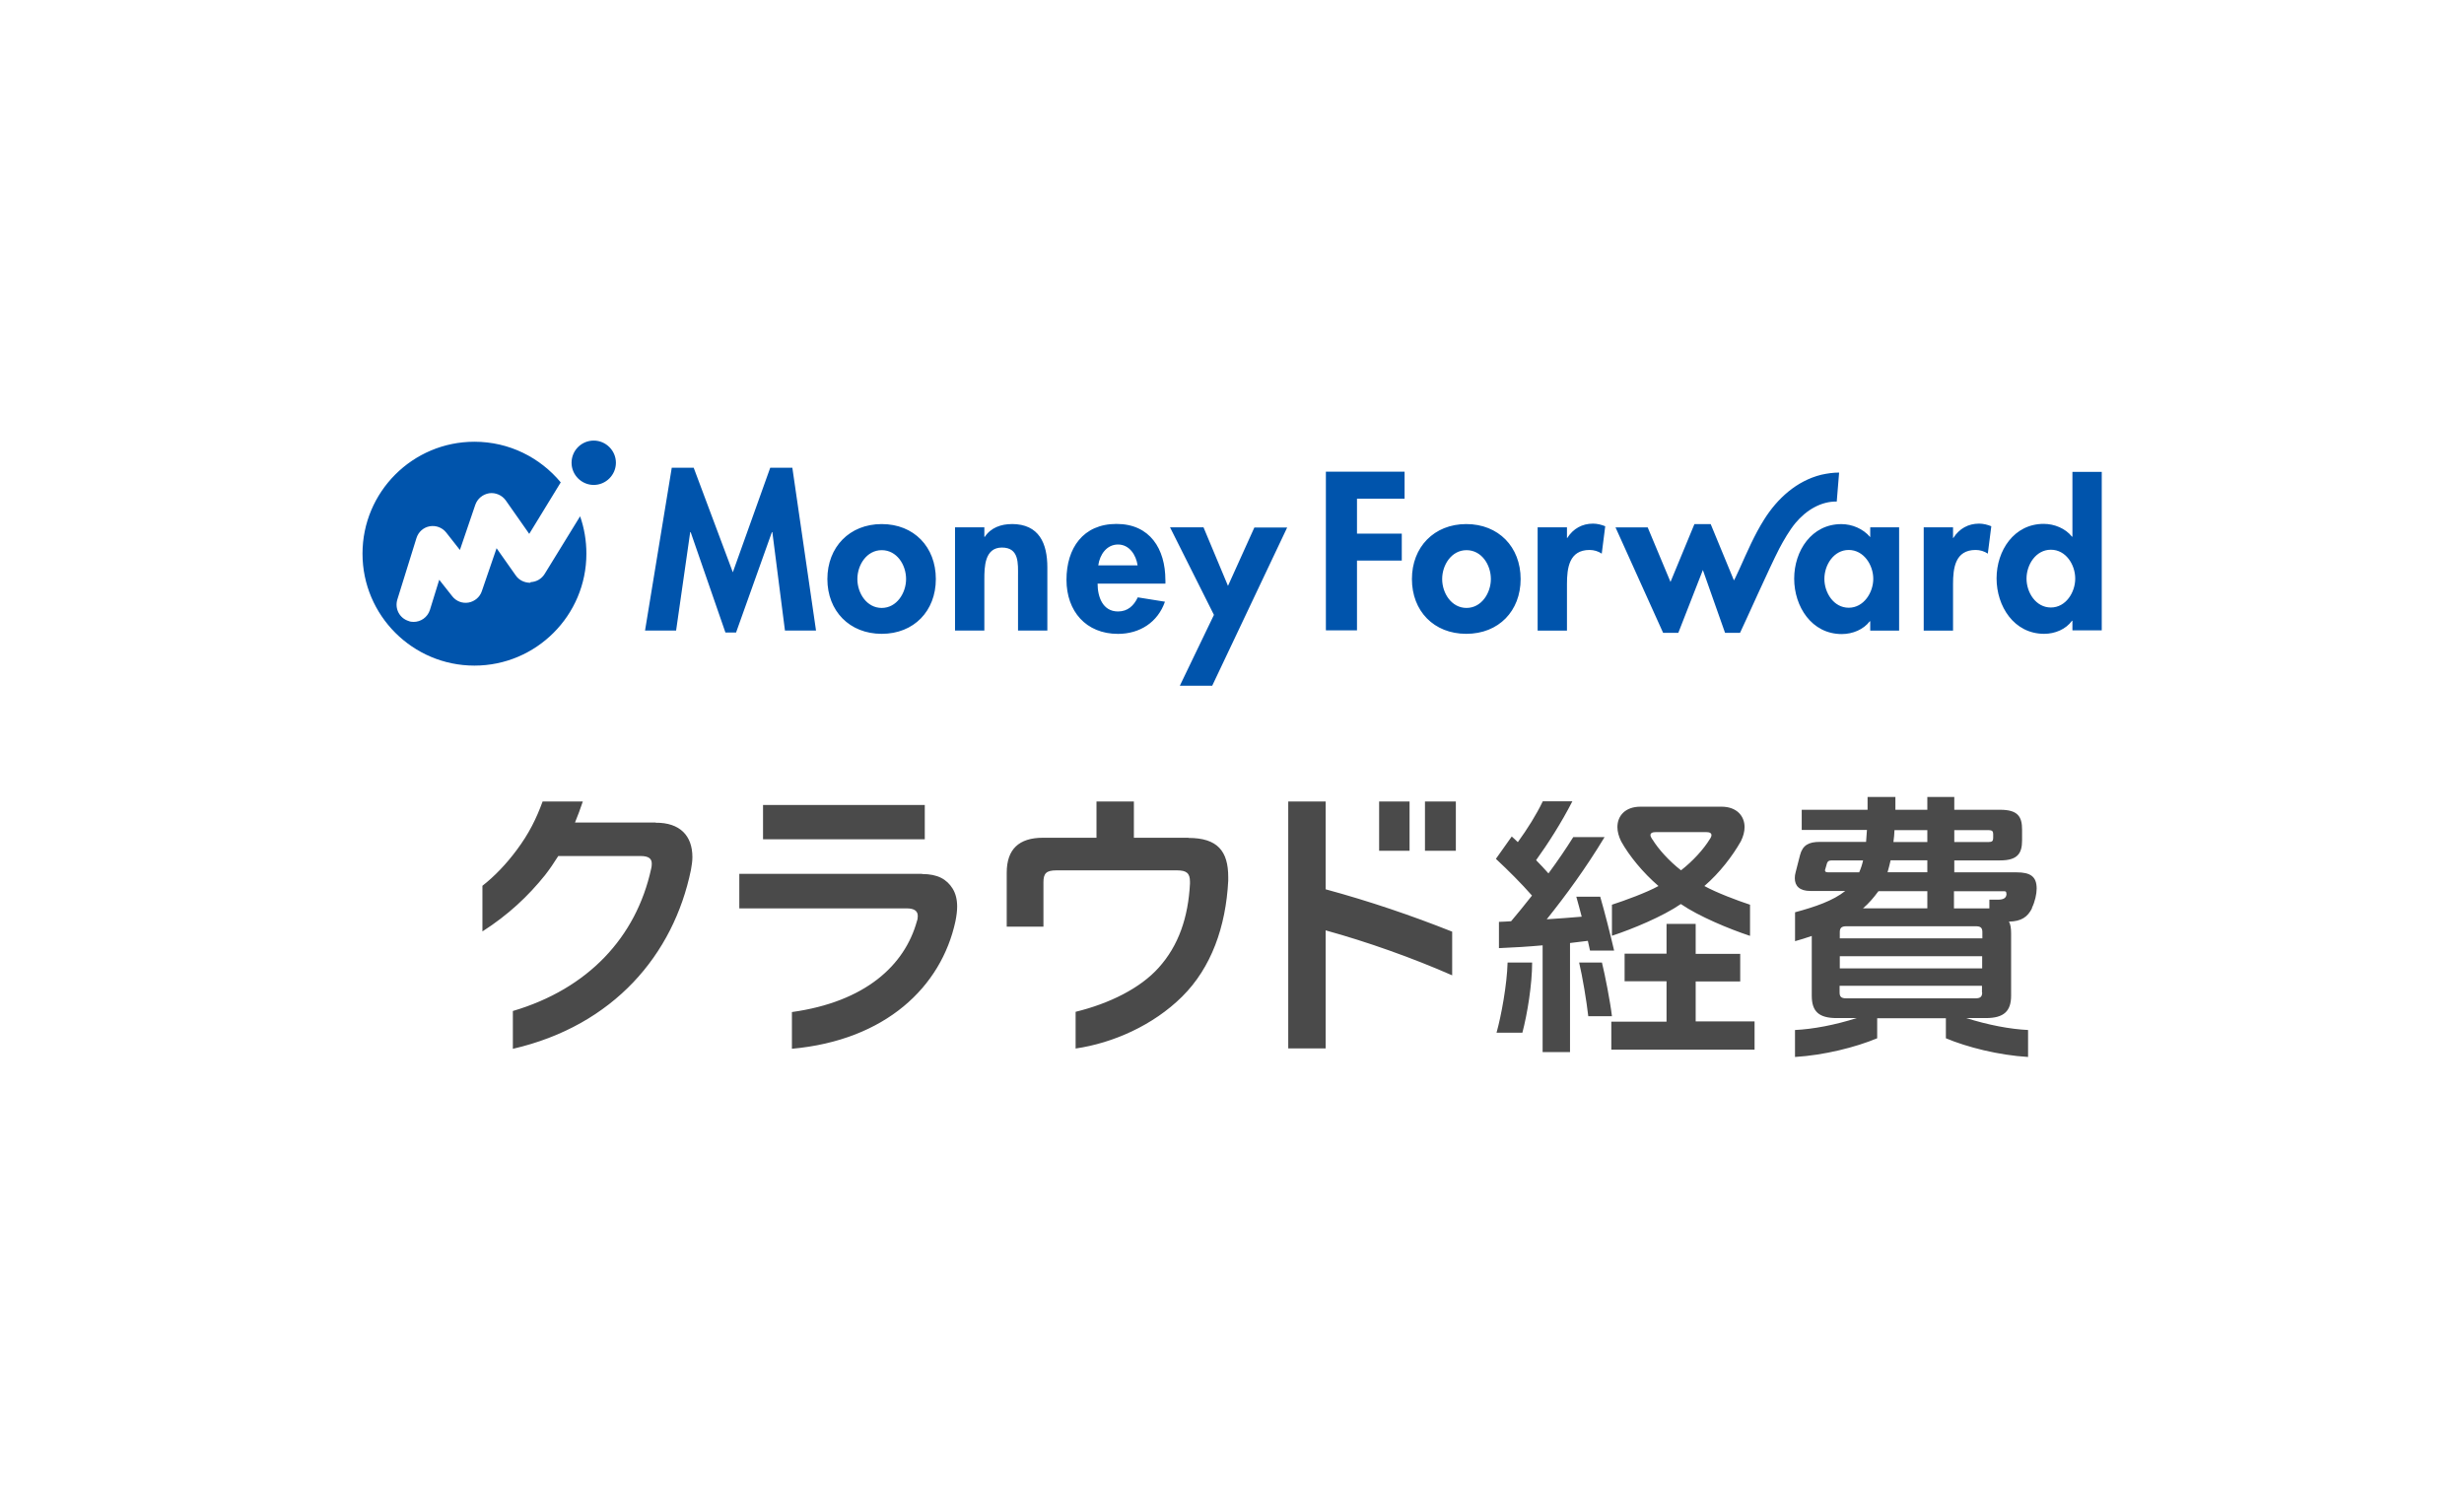
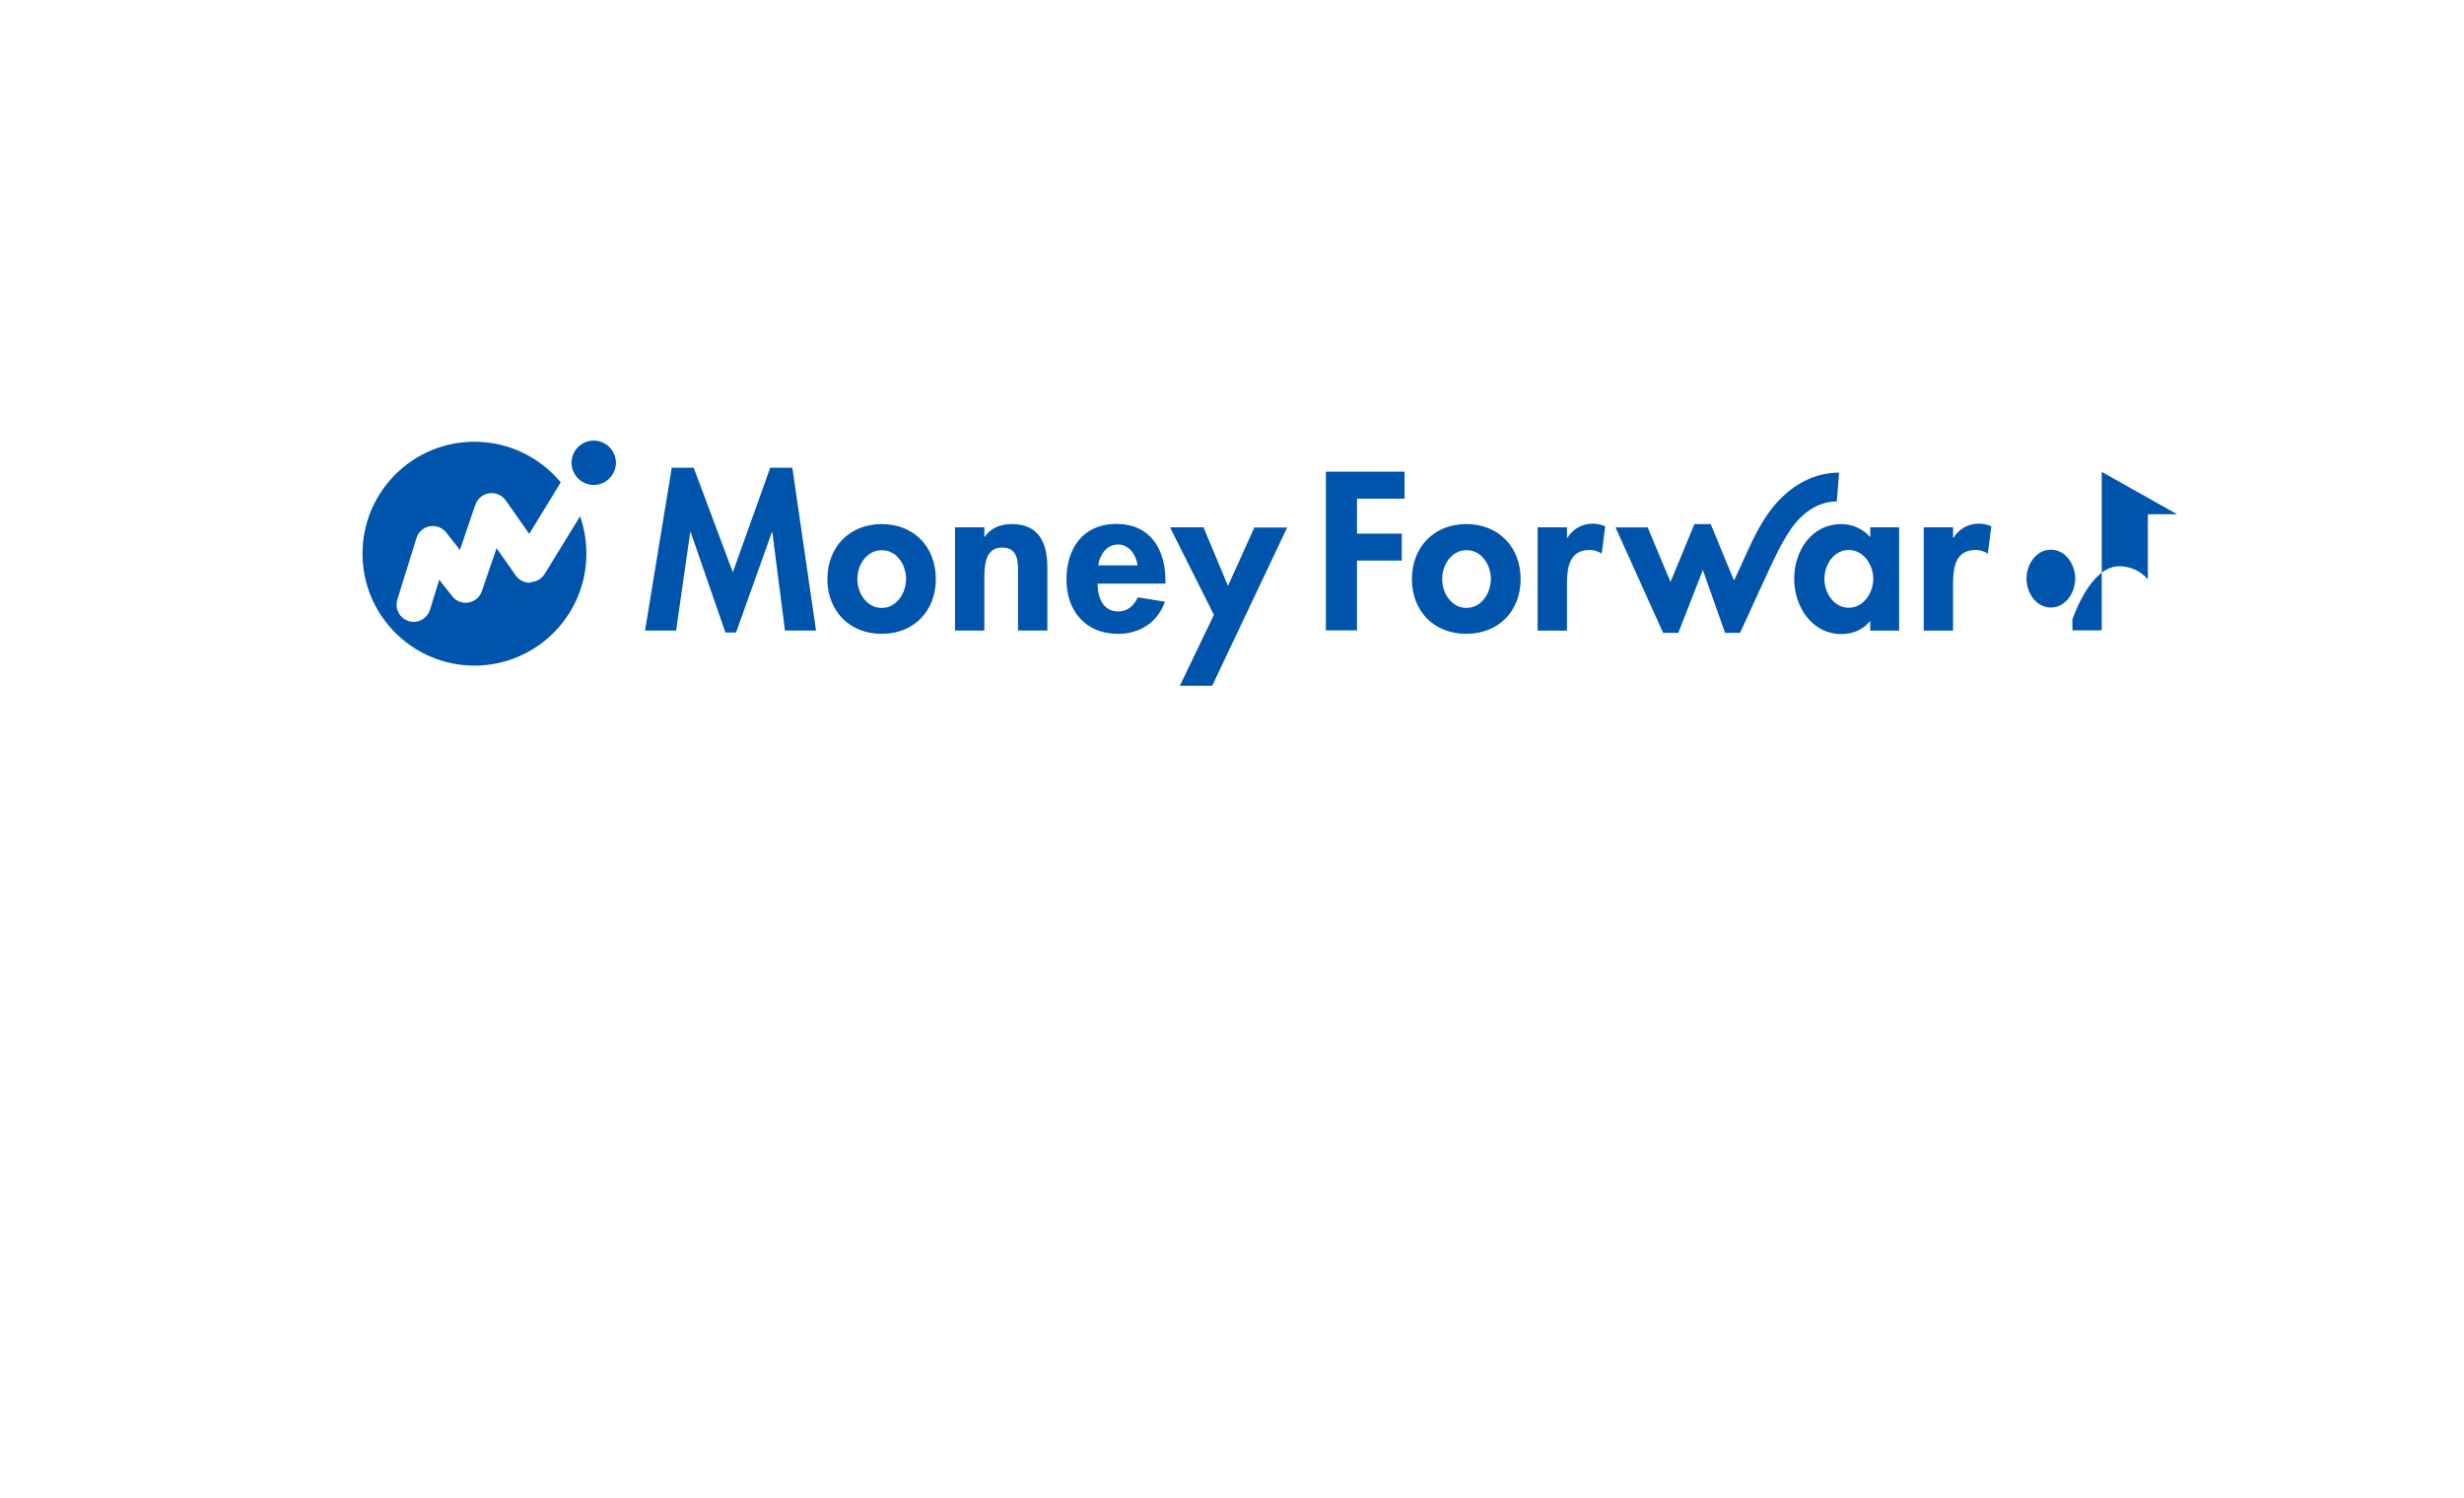
<svg xmlns="http://www.w3.org/2000/svg" id="_レイヤー_2" width="510" height="310" viewBox="0 0 510 310">
  <defs>
    <style>.cls-1{fill:#0054ac;}.cls-2{fill:#fff;}.cls-3{fill:#4a4a4a;}</style>
  </defs>
  <g id="logo">
    <g>
      <rect class="cls-2" width="510" height="310" />
      <g id="_3_MoneyForwardME">
        <g id="MoneyForward">
-           <path id="MoneyForward-2" class="cls-1" d="m164,96.82l4.9,33.7h-6.43l-2.61-20.38h-.09l-7.42,20.79h-2.2l-7.2-20.79h-.09l-2.92,20.38h-6.43l5.53-33.7h4.54l8.1,21.64,7.74-21.64h4.63-.04Zm29.7,23.04c0,6.61-4.54,11.34-11.2,11.34s-11.25-4.72-11.25-11.34,4.59-11.38,11.25-11.38,11.2,4.72,11.2,11.38Zm-6.16,0c0-2.97-1.93-5.98-5.04-5.98s-5.04,3.06-5.04,5.98,1.93,5.98,5.04,5.98,5.04-3.1,5.04-5.98Zm21.87-11.38c-2.16,0-4.32.72-5.58,2.65h-.09v-1.98h-6.07v21.37h6.07v-10.57c0-2.56.04-6.61,3.64-6.61s3.33,3.33,3.33,5.89v11.29h6.07v-13.05c0-4.95-1.66-9-7.38-9Zm31.81,11.61v.72h-14.04c0,2.7,1.03,5.76,4.23,5.76,2.02,0,3.28-1.21,4.09-2.92l5.62.9c-1.48,4.27-5.22,6.66-9.72,6.66-6.61,0-10.66-4.68-10.66-11.2s3.42-11.56,10.35-11.56,10.12,5.17,10.12,11.61v.04Zm-5.76-3.06c-.31-2.16-1.71-4.32-4.05-4.32s-3.78,2.07-4.09,4.32h8.14Zm18.72,4.27l-5.08-12.15h-6.93l9.09,18.13-7.06,14.67h6.7l15.52-32.76h-6.79l-5.49,12.15.04-.04Zm60.56-1.44c0,6.61-4.54,11.34-11.25,11.34s-11.25-4.72-11.25-11.34,4.59-11.38,11.25-11.38,11.25,4.72,11.25,11.38Zm-6.16,0c0-2.97-1.93-5.98-5.04-5.98s-5.04,3.06-5.04,5.98,1.93,5.98,5.04,5.98,5.04-3.1,5.04-5.98Zm15.84-8.5h-.09v-2.2h-6.07v21.37h6.07v-9.63c0-3.33.45-7.06,4.68-7.06.9,0,1.8.27,2.52.76l.72-5.67c-.76-.31-1.66-.54-2.52-.54-2.25,0-4.09,1.03-5.31,2.92v.04Zm62.68-2.2h5.98v21.37h-5.98v-1.93h-.09c-1.3,1.71-3.55,2.65-5.8,2.65-6.25,0-9.85-5.71-9.85-11.47s3.6-11.29,9.76-11.29c2.2,0,4.5.94,5.98,2.7v-2.02Zm.63,10.66c0-2.88-1.98-5.98-5.08-5.98s-5.04,3.1-5.04,5.98,1.93,5.98,5.04,5.98,5.08-3.15,5.08-5.98Zm16.6-8.46h-.09v-2.2h-6.07v21.37h6.07v-9.63c0-3.33.45-7.06,4.68-7.06.9,0,1.8.27,2.52.76l.72-5.67c-.76-.31-1.66-.54-2.52-.54-2.25,0-4.09,1.03-5.31,2.92v.04Zm30.69-13.68v32.8h-6.07v-1.98h-.09c-1.26,1.75-3.51,2.7-5.76,2.7-6.25,0-9.85-5.71-9.85-11.47s3.6-11.29,9.76-11.29c2.2,0,4.5.94,5.85,2.65h.09v-13.41s6.07,0,6.07,0Zm-5.49,22.09c0-2.88-1.93-5.98-5.04-5.98s-5.04,3.1-5.04,5.98,1.93,5.98,5.04,5.98,5.04-3.15,5.04-5.98Zm-155.05,10.71h6.39v-14.44h9.27v-5.58h-9.27v-7.24h9.85v-5.58h-16.29v32.8l.05.04Zm105.69-26.68l.49-5.98c-1.26,0-2.47.18-3.69.45-5.08,1.26-9.09,4.9-11.83,9.27-2.02,3.19-3.51,6.7-5.08,10.17l-.63,1.35c-.13.31-.31.67-.54,1.08l-4.81-11.65h-3.37l-4.95,11.97-4.72-11.29h-6.66l9.85,21.82h3.15l5.08-13,4.59,13h3.1l.09-.18c.9-1.84,5.98-13.27,8.05-17.28.9-1.71,2.11-3.78,3.33-5.26,2.25-2.7,5.35-4.54,8.64-4.45h-.09Zm-270.42,16.83c-1.21,0-2.34-.54-3.01-1.53l-3.96-5.62-3.06,8.91c-.4,1.21-1.48,2.11-2.74,2.34-1.3.22-2.56-.27-3.37-1.3l-2.7-3.42-1.93,6.25c-.49,1.53-1.89,2.47-3.37,2.47-.36,0-.72-.04-1.03-.18-1.89-.58-2.92-2.56-2.34-4.45l3.96-12.73c.4-1.26,1.44-2.2,2.74-2.43s2.61.27,3.42,1.3l2.83,3.6,3.19-9.36c.45-1.26,1.53-2.16,2.88-2.38,1.3-.18,2.65.4,3.42,1.48l4.86,6.93,6.52-10.66c-4.27-5.13-10.66-8.41-17.86-8.41-12.82,0-23.17,10.39-23.17,23.17s10.39,23.17,23.17,23.17,23.17-10.39,23.17-23.17c0-2.7-.45-5.31-1.3-7.74l-7.33,11.92c-.63,1.03-1.71,1.66-2.92,1.71l-.05.13Zm13.14-29.43c-2.56,0-4.59,2.07-4.59,4.59s2.07,4.59,4.59,4.59,4.59-2.07,4.59-4.59-2.07-4.59-4.59-4.59Z" />
+           <path id="MoneyForward-2" class="cls-1" d="m164,96.82l4.9,33.7h-6.43l-2.61-20.38h-.09l-7.42,20.79h-2.2l-7.2-20.79h-.09l-2.92,20.38h-6.43l5.53-33.7h4.54l8.1,21.64,7.74-21.64h4.63-.04Zm29.7,23.04c0,6.61-4.54,11.34-11.2,11.34s-11.25-4.72-11.25-11.34,4.59-11.38,11.25-11.38,11.2,4.72,11.2,11.38Zm-6.16,0c0-2.97-1.93-5.98-5.04-5.98s-5.04,3.06-5.04,5.98,1.93,5.98,5.04,5.98,5.04-3.1,5.04-5.98Zm21.87-11.38c-2.16,0-4.32.72-5.58,2.65h-.09v-1.98h-6.07v21.37h6.07v-10.57c0-2.56.04-6.61,3.64-6.61s3.33,3.33,3.33,5.89v11.29h6.07v-13.05c0-4.95-1.66-9-7.38-9Zm31.81,11.61v.72h-14.04c0,2.7,1.03,5.76,4.23,5.76,2.02,0,3.28-1.21,4.09-2.92l5.62.9c-1.48,4.27-5.22,6.66-9.72,6.66-6.61,0-10.66-4.68-10.66-11.2s3.42-11.56,10.35-11.56,10.12,5.17,10.12,11.61v.04Zm-5.76-3.06c-.31-2.16-1.71-4.32-4.05-4.32s-3.78,2.07-4.09,4.32h8.14Zm18.72,4.27l-5.08-12.15h-6.93l9.09,18.13-7.06,14.67h6.7l15.52-32.76h-6.79l-5.49,12.15.04-.04Zm60.56-1.44c0,6.61-4.54,11.34-11.25,11.34s-11.25-4.72-11.25-11.34,4.59-11.38,11.25-11.38,11.25,4.72,11.25,11.38Zm-6.16,0c0-2.97-1.93-5.98-5.04-5.98s-5.04,3.06-5.04,5.98,1.93,5.98,5.04,5.98,5.04-3.1,5.04-5.98Zm15.84-8.5h-.09v-2.2h-6.07v21.37h6.07v-9.63c0-3.33.45-7.06,4.68-7.06.9,0,1.8.27,2.52.76l.72-5.67c-.76-.31-1.66-.54-2.52-.54-2.25,0-4.09,1.03-5.31,2.92v.04Zm62.68-2.2h5.98v21.37h-5.98v-1.93h-.09c-1.3,1.71-3.55,2.65-5.8,2.65-6.25,0-9.85-5.71-9.85-11.47s3.6-11.29,9.76-11.29c2.2,0,4.5.94,5.98,2.7v-2.02Zm.63,10.66c0-2.88-1.98-5.98-5.08-5.98s-5.04,3.1-5.04,5.98,1.93,5.98,5.04,5.98,5.08-3.15,5.08-5.98Zm16.6-8.46h-.09v-2.2h-6.07v21.37h6.07v-9.63c0-3.33.45-7.06,4.68-7.06.9,0,1.8.27,2.52.76l.72-5.67c-.76-.31-1.66-.54-2.52-.54-2.25,0-4.09,1.03-5.31,2.92v.04Zm30.69-13.68v32.8h-6.07v-1.98h-.09s3.6-11.29,9.76-11.29c2.2,0,4.5.94,5.85,2.65h.09v-13.41s6.07,0,6.07,0Zm-5.49,22.09c0-2.88-1.93-5.98-5.04-5.98s-5.04,3.1-5.04,5.98,1.93,5.98,5.04,5.98,5.04-3.15,5.04-5.98Zm-155.05,10.71h6.39v-14.44h9.27v-5.58h-9.27v-7.24h9.85v-5.58h-16.29v32.8l.05.04Zm105.69-26.68l.49-5.98c-1.26,0-2.47.18-3.69.45-5.08,1.26-9.09,4.9-11.83,9.27-2.02,3.19-3.51,6.7-5.08,10.17l-.63,1.35c-.13.31-.31.67-.54,1.08l-4.81-11.65h-3.37l-4.95,11.97-4.72-11.29h-6.66l9.85,21.82h3.15l5.08-13,4.59,13h3.1l.09-.18c.9-1.84,5.98-13.27,8.05-17.28.9-1.71,2.11-3.78,3.33-5.26,2.25-2.7,5.35-4.54,8.64-4.45h-.09Zm-270.42,16.83c-1.21,0-2.34-.54-3.01-1.53l-3.96-5.62-3.06,8.91c-.4,1.21-1.48,2.11-2.74,2.34-1.3.22-2.56-.27-3.37-1.3l-2.7-3.42-1.93,6.25c-.49,1.53-1.89,2.47-3.37,2.47-.36,0-.72-.04-1.03-.18-1.89-.58-2.92-2.56-2.34-4.45l3.96-12.73c.4-1.26,1.44-2.2,2.74-2.43s2.61.27,3.42,1.3l2.83,3.6,3.19-9.36c.45-1.26,1.53-2.16,2.88-2.38,1.3-.18,2.65.4,3.42,1.48l4.86,6.93,6.52-10.66c-4.27-5.13-10.66-8.41-17.86-8.41-12.82,0-23.17,10.39-23.17,23.17s10.39,23.17,23.17,23.17,23.17-10.39,23.17-23.17c0-2.7-.45-5.31-1.3-7.74l-7.33,11.92c-.63,1.03-1.71,1.66-2.92,1.71l-.05.13Zm13.14-29.43c-2.56,0-4.59,2.07-4.59,4.59s2.07,4.59,4.59,4.59,4.59-2.07,4.59-4.59-2.07-4.59-4.59-4.59Z" />
        </g>
-         <path id="n-経費" class="cls-3" d="m420.56,187.94c.63-1.26.99-2.88.99-4,0-2.52-1.3-3.37-4.18-3.37h-12.87v-2.47h9.49c3.6,0,4.54-1.44,4.54-4.14v-2.25c0-2.7-.9-4.09-4.54-4.09h-9.49v-2.65h-5.58v2.65h-6.61v-2.65h-5.76v2.65h-13.63v4.18h13.5c-.05.81-.13,1.66-.18,2.47h-9.58c-2.29,0-3.55.67-4.09,2.74-.27,1.17-.63,2.34-.9,3.51-.13.45-.18.85-.18,1.26,0,1.62.99,2.65,3.24,2.65h7.2c-2.52,2.02-6.21,3.28-10.39,4.41v5.98c.85-.22,2.43-.72,3.46-1.08v12.37c0,3.24,1.44,4.63,5.17,4.63h4.14c-4.54,1.44-9.04,2.29-12.78,2.47v5.58c6.03-.36,12.6-2.02,17.01-3.87v-4.14h14.22v4.14c4.36,1.84,10.93,3.51,17.01,3.87v-5.58c-3.73-.18-8.23-1.03-12.78-2.47h4.05c3.73,0,5.22-1.44,5.22-4.63v-12.91c0-1.08-.13-1.89-.45-2.43,2.61-.04,3.87-.99,4.77-2.74v-.09Zm-16.06-16.11h7.06c.76,0,.99.22.99.81v.81c0,.63-.22.85-.99.85h-7.06v-2.47Zm-12.37,0h6.79v2.47h-7.02c.13-.81.18-1.66.22-2.47Zm-.81,6.25h7.6v2.47h-8.23c.22-.81.45-1.66.63-2.47Zm-2.65,6.57l.13-.18h10.12v3.55h-13.32c1.21-1.03,2.2-2.2,3.06-3.37Zm-10.35-4.09c-.4,0-.58-.13-.58-.4,0-.04,0-.13.05-.22l.36-1.26c.18-.45.4-.58,1.08-.58h6.39c-.18.85-.45,1.66-.81,2.47h-6.48Zm31.95,24.88c0,.9-.4,1.21-1.39,1.21h-26.73c-.99,0-1.39-.27-1.39-1.21v-1.39h29.47v1.39h.04Zm0-4.99h-29.47v-2.52h29.47v2.52Zm0-6.21h-29.47v-1.3c0-.9.4-1.21,1.39-1.21h26.73c.99,0,1.39.27,1.39,1.21v1.3h-.04Zm5.04-9.27c0,.9-.58,1.26-1.8,1.26h-1.75v1.8h-7.33v-3.55h10.17c.45,0,.67,0,.67.4v.13l.04-.05Zm-64.34,26.46h12.19v5.85h-29.65v-5.8h11.43v-8.37h-8.68v-5.71h8.68v-6.16h6.03v6.21h9.22v5.71h-9.22v8.32-.04Zm11.25-17.73v-6.43c-2.61-.85-7.02-2.52-9.45-3.87,3.19-2.74,5.85-6.25,7.56-9.27.49-.99.76-1.98.76-2.92,0-2.34-1.66-4.23-4.77-4.23h-16.78c-3.1,0-4.77,1.84-4.77,4.23,0,.94.27,1.89.76,2.92,1.66,3.01,4.54,6.52,7.74,9.27-2.43,1.35-6.97,3.01-9.63,3.87v6.43c4.23-1.39,10.53-4,14.26-6.57,3.73,2.56,10.03,5.17,14.26,6.57h.05Zm-20.25-19.98c-.22-.36-.36-.63-.36-.85,0-.4.36-.63,1.12-.63h10.39c.76,0,1.12.22,1.12.63,0,.22-.13.54-.36.85-1.26,2.07-3.51,4.54-5.94,6.43-2.43-1.89-4.68-4.36-5.94-6.43h-.04Zm-17.01,21.42v22.63h-5.67v-22.09c-2.92.27-5.94.45-9.04.58v-5.44c.81,0,1.66-.09,2.52-.13,1.39-1.66,2.88-3.46,4.32-5.31-2.16-2.47-4.86-5.17-7.47-7.6,1.03-1.44,3.28-4.63,3.28-4.63.4.36.85.76,1.26,1.17,1.98-2.74,3.78-5.58,5.17-8.46h6.12c-2.25,4.41-5.08,8.82-7.51,12.19.9.9,1.75,1.84,2.56,2.74,1.89-2.56,3.64-5.13,5.13-7.51h6.48c-3.91,6.48-8.01,12.06-11.97,17.01,2.47-.13,4.86-.36,7.24-.54-.36-1.44-.76-2.83-1.12-4.14h4.95c.94,3.24,2.07,7.69,2.88,11.16h-4.99c-.13-.63-.31-1.35-.45-2.02-1.21.13-2.47.31-3.69.45v-.05Zm8.68,15.21h-4.9c-.36-3.19-1.21-8.23-1.89-11.11h4.72c.63,2.56,1.71,8.05,2.07,11.11Zm-21.6-11.11h5.08c0,4.54-.99,10.62-2.02,14.53h-5.35c.99-3.55,2.16-9.9,2.29-14.53Zm-20.29-33.34h-6.3v10.21h6.3v-10.21Zm-100.34.72h-33.48v7.11h33.48v-7.11Zm82.97-.72h-7.74v51.11h7.74v-24.43c8.64,2.38,18,5.71,26.19,9.31v-9.04c-8.37-3.33-17.1-6.3-26.19-8.77v-18.18Zm20.56,0v10.21h6.39v-10.21h-6.39Zm-48.91,7.51h-11.34v-7.51h-7.74v7.51h-11.07c-4.99,0-7.51,2.38-7.51,7.24v11.16h7.6v-9.18c0-1.84.58-2.47,2.7-2.47h24.93c1.98,0,2.7.58,2.7,2.34v.4c-.36,6.97-2.34,12.82-6.48,17.41-3.78,4.23-10.17,7.42-17.19,9.13v7.6c7.69-1.12,16.02-4.77,22.05-10.75,6.03-5.98,9.04-14.44,9.54-23.98v-.76c0-5.35-2.2-8.1-8.23-8.1l.05-.04Zm-55.21,7.47h-37.8v7.15h34.65c1.62,0,2.29.58,2.29,1.57,0,.36-.04.72-.18,1.08-2.52,9.13-10.66,16.69-25.87,18.81v7.6c19.39-1.75,30.91-12.82,33.84-26.37.22-1.08.36-2.16.36-3.06,0-1.48-.31-2.7-.94-3.73-1.21-1.93-3.1-3.01-6.3-3.01l-.04-.04Zm-55.16-10.62h-16.65c.58-1.39,1.12-2.88,1.62-4.36h-8.32c-1.3,3.55-2.83,6.66-5.35,10.03-2.16,2.92-4.63,5.49-7.11,7.42v9.45c5.35-3.42,9.49-7.33,12.96-11.65.94-1.21,1.84-2.52,2.74-3.96h17.01c1.75,0,2.38.58,2.34,1.66,0,.36-.04.63-.13.99-3.1,14.17-13.05,24.84-28.62,29.43v7.83h0c20.88-4.81,33.25-19.53,36.85-36.99.18-.99.31-1.84.31-2.7,0-4.41-2.56-7.15-7.6-7.11l-.04-.04Z" />
      </g>
    </g>
  </g>
</svg>